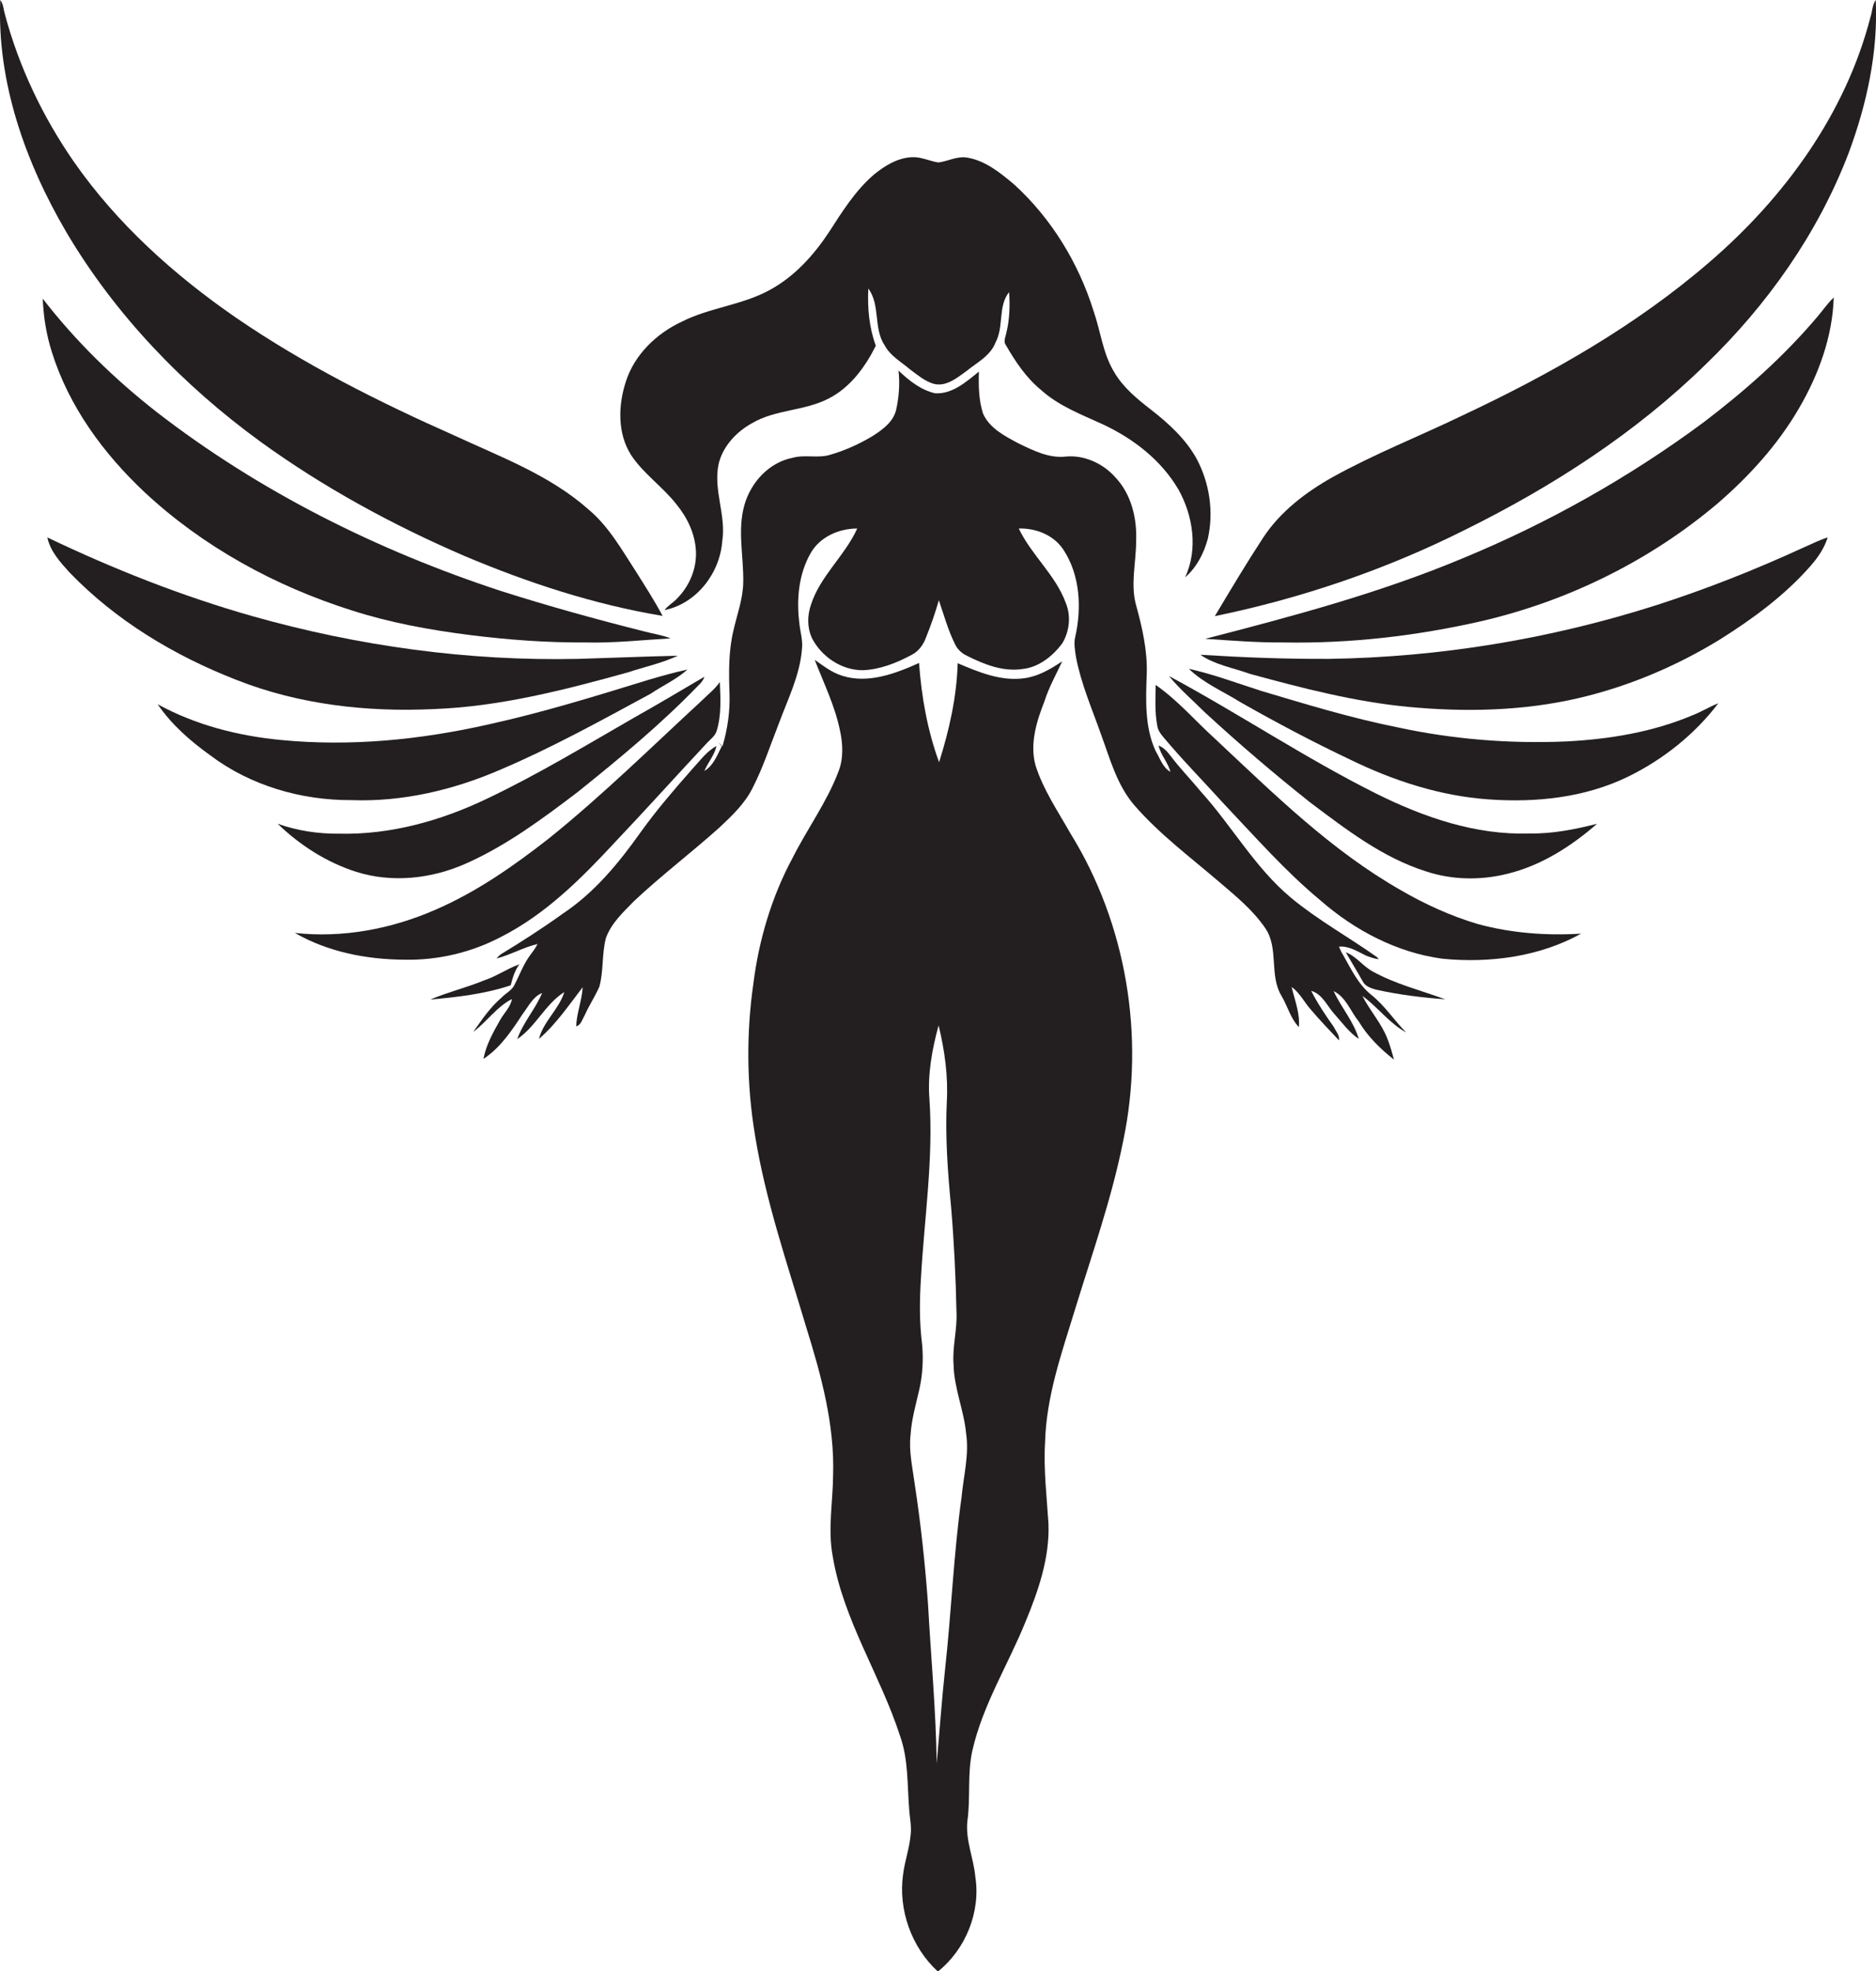
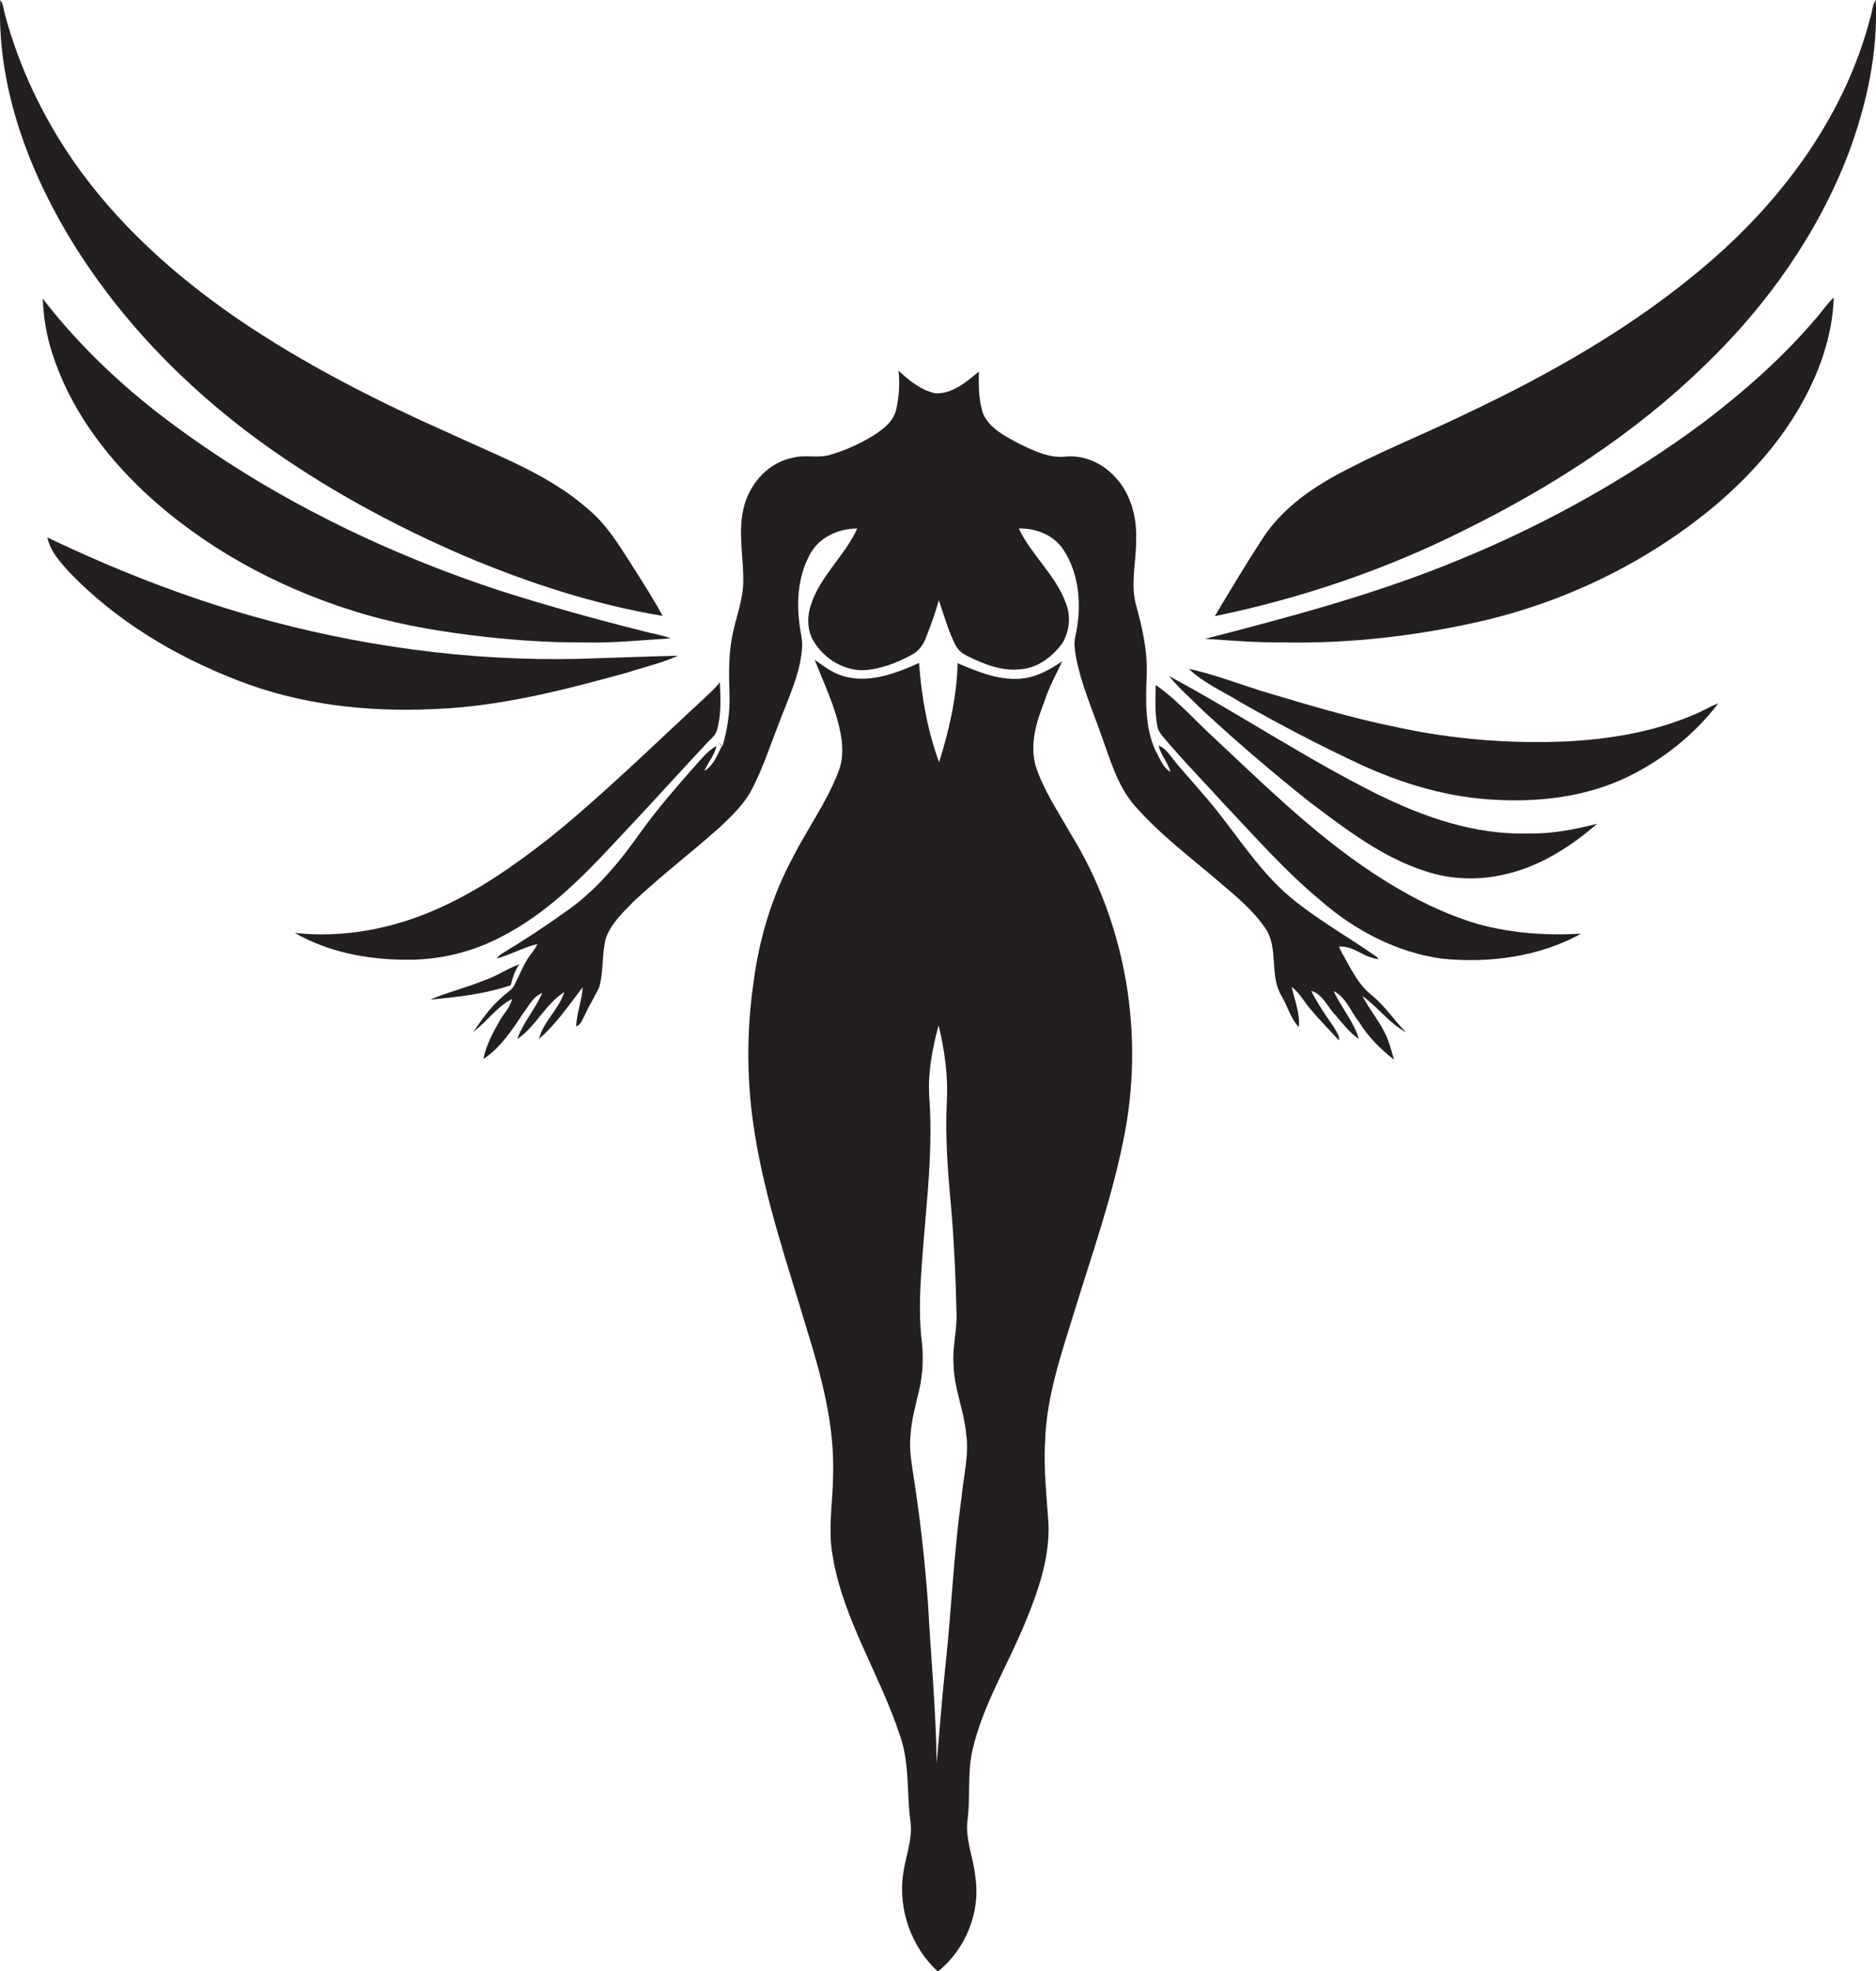
<svg xmlns="http://www.w3.org/2000/svg" version="1.1" id="Layer_1" x="0px" y="0px" viewBox="0 0 776.9 816.5" enable-background="new 0 0 776.9 816.5" xml:space="preserve">
  <g>
    <path fill="#231F20" d="M107.8,182.9c26.2,19,54.9,34.6,84.6,47.4c26.3,11.1,53.7,20.1,82,24.8c-3.3-6.2-7.1-12.1-10.8-18   c-6-9.2-11.4-19-19.9-26.1c-16-14.2-36.3-21.7-55.5-30.6c-31.3-13.9-62-29.3-90.3-48.7c-25.7-17.7-49.4-39-67.3-64.7   C17.7,48.4,7.8,27.6,2,5.8C1.4,3.8,1.4,1.6,0.1,0c-1.4,34,10.4,67.2,27.4,96.2C47.7,130.4,75.8,159.6,107.8,182.9z" />
    <path fill="#231F20" d="M776.8,0c-1.5,2.1-1.4,4.8-2.2,7.1c-10.3,40-35.6,74.7-66.6,101.4c-30.5,26.4-66,46.5-102.4,63.6   c-17.8,8.6-36.4,15.9-53.7,25.5c-11.2,6.3-21.7,14.3-28.8,25.1c-7,10.7-13.5,21.6-20,32.5c35.9-7.4,70.9-19.3,103.7-35.8   c36.2-17.9,70.6-40.1,99.5-68.4c25.6-24.7,46.6-54.4,59.3-87.7C773.1,43.1,777.8,21.6,776.8,0z" />
-     <path fill="#231F20" d="M280.3,209.1c4.4,5.4,7.5,12,7.9,19c0.4,7.4-2.7,14.7-7.9,19.9c-1.6,1.7-3.7,2.8-5.1,4.7   c13.2-2.7,22.9-15.2,23.9-28.5c1.7-10.8-3.8-21.3-1.5-32c1.7-7.3,7.3-13.3,13.8-16.9c9.8-5.8,21.8-5,31.9-10.3   c8.9-4.6,15-13,19.4-21.8c-2.8-7.6-3.5-15.7-3.1-23.7c5.1,7,2,16.5,6.8,23.6c2.3,4.3,6.7,6.7,10.2,9.7c3.1,2.3,6.1,4.9,9.8,6.1   c5.2,1.5,9.7-2.2,13.7-5.1c4.4-3.6,10.1-6.4,12.2-12c3.5-6.5,0.9-15,5.6-20.8c0.4,5.7,0.2,11.5-1.2,17.1c-0.3,1.6-1.3,3.4-0.1,4.9   c3.9,6.8,8.4,13.5,14.5,18.5c7.4,6.7,16.8,10.2,25.7,14.3c12.6,5.9,24.1,14.8,31.2,26.9c6.1,10.9,8.2,24.8,2.8,36.4   c4.8-4.1,7.8-10,9.4-16c2.5-11.1,0.7-23-4.6-33c-4.5-8.2-11.5-14.6-18.8-20.3c-5.8-4.5-11.7-9.3-15.4-15.7   c-4.7-7.7-5.6-16.9-8.5-25.2c-6.2-19.9-17.4-38.3-32.8-52.4c-5.7-4.8-11.9-9.9-19.4-11.2c-4.2-0.8-8.1,1.5-12.1,2   c-3.7-0.6-7.2-2.4-11-2.2c-6,0.3-11.3,3.6-15.8,7.3c-7.6,6.6-13,15.2-18.4,23.6c-6.4,9.7-14.4,18.6-24.8,24.2   c-11.4,6.2-24.7,7.2-36.2,13c-10.5,4.9-19.6,13.6-23.2,24.8c-3.2,9.8-3.6,21.3,2.1,30.4C266.4,196.2,274.5,201.6,280.3,209.1z" />
    <path fill="#231F20" d="M705.4,175c-30.8,22.8-64.4,41.7-99.8,56.3c-34.4,14.4-70.5,24-106.5,33.3c10.8,0.7,21.6,1.6,32.5,1.5   c27.5,0.5,55-2.7,81.8-8.8c35.8-8.3,69.6-24.9,97.7-48.6c13.1-11.3,25-24.3,33.8-39.4c8.2-14,14-29.8,14.5-46.1   c-2.5,2.4-4.5,5.3-6.7,7.9C738.7,147.7,722.5,162,705.4,175z" />
    <path fill="#231F20" d="M59.8,203.8c24.3,22.7,54.2,39,85.8,49c15.8,5.1,32.3,8.1,48.8,10.2c15.9,2,32,3.2,48.1,3.1   c11.7,0.3,23.4-1,35.2-1.7c-3.5-1.4-7.3-1.9-11-2.9c-19.9-5-39.7-10.5-59.2-16.7c-51.2-16.8-100.1-41.2-142.7-74.2   c-17.5-13.7-33.5-29.3-47.1-46.9c0.3,7.5,1.5,15,3.8,22.2C28.6,168.5,42.9,187.9,59.8,203.8z" />
    <path fill="#231F20" d="M567.7,411.9c-5.3-4.3-8.2-10.6-11.5-16.4c-0.7-1.1-1.2-2.2-1.7-3.4c4.2-0.4,7.8,2.1,11.4,3.8   c1.7,0.6,3.3,1.2,5.1,1.4l-0.8-0.9c-11.7-8.3-24.4-15.3-35.5-24.5c-14.9-12.4-24.4-29.6-37.2-43.8c-4.2-5.1-8.8-9.8-12.8-15.1   c-1.3-1.7-2.8-3.4-4.9-4.2c0.9,4,3.9,7,4.9,10.9c-3.2-1.8-4.3-5.6-6.1-8.6c-4.6-9.9-4.1-21.3-3.7-32c0.3-9.5-1.8-18.9-4.3-28   c-2.6-8.8-0.1-18-0.1-27c0.4-9.4-2-19.5-8.7-26.5c-5.1-5.7-12.8-9.2-20.4-8.5c-7,0.8-13.5-2.5-19.7-5.5c-5.6-3-11.9-6.2-14.6-12.3   c-1.8-5.6-1.9-11.6-1.7-17.4c-5.2,4.2-11,9.4-18.1,9c-5.9-1.3-10.9-5.3-15.2-9.4c0.6,5.4,0.2,11-1,16.3c-1.2,4.9-5.4,8-9.4,10.6   c-5.6,3.4-11.7,6.2-18,8c-5,1.5-10.3-0.2-15.4,1.2c-9.8,1.9-17.3,10.1-20,19.5c-3,10.5-0.3,21.4-0.5,32c-0.1,7-2.6,13.5-4.1,20.2   c-2,8.4-1.9,17.2-1.6,25.8c0.3,7.4-0.8,14.9-2.9,22c-0.4-0.4-1.3-1.2-1.7-1.7c0.4,0.6,0.9,1.1,1.4,1.7c-1.9,3.7-3.5,8.1-7.2,10.2   c1.5-3.5,4.2-6.5,5-10.3c-4.1,2.2-6.8,6.1-9.9,9.4c-7.5,8.5-14.9,17.1-21.5,26.3c-9,12.7-19.1,25-32.2,33.7   c-8.3,6-16.9,11.5-25.6,16.8c-0.7,0.5-1.3,1.1-1.9,1.8c5.8-1.5,11.1-4.6,17-6c-0.8,1.6-1.8,3-2.9,4.4c-3,4-4.6,8.7-6.9,13   c-1.2,2-3.5,3.1-5.1,4.8c-4.7,4-8.2,9.2-11.7,14.2c5.6-4.2,9.7-10.4,16-13.6c-0.6,3.4-3.3,5.8-4.9,8.7c-2.9,5.1-5.8,10.3-6.9,16.1   c7-4.6,11.8-11.8,16.3-18.7c2.4-3.1,4.2-7.1,8-8.6c-2.8,6.7-7.9,12.2-10.3,19.1c7.7-5.2,11.6-14.5,19.5-19.5   c-2.2,7.1-8.7,12.2-10.5,19.4c7.1-6.1,12.4-14,18.1-21.4c-0.3,5.5-2.5,10.7-2.7,16.2c2.1-0.6,2.5-2.9,3.5-4.5   c1.8-4.1,4.3-7.8,6.1-11.9c1.8-6.5,1-13.5,2.7-20.1c2.2-6.2,7.2-10.8,11.7-15.4c11.4-10.7,23.8-20.1,35.4-30.5   c5.2-4.9,10.5-9.9,13.7-16.4c4.4-8.6,7.4-17.9,10.9-26.8c3.7-10,8.6-19.7,9.5-30.5c0.5-3.8-0.8-7.5-1.1-11.2   c-1.2-9.7-0.2-20,4.6-28.5c3.8-6.9,11.8-10.4,19.4-10.4c-5.1,11.3-15.4,19.7-19.2,31.7c-1.5,4.4-1.5,9.2,0.3,13.4   c3.9,7.9,12.3,13.6,21.2,13.6c7.2-0.3,14-3,20.3-6.4c2.9-1.5,4.8-4.2,5.9-7.2c2-5,3.8-10.1,5.3-15.4c2.1,6.1,3.8,12.4,6.7,18.2   c1,2.2,2.9,3.9,5.1,4.9c7,3.5,14.8,6.6,22.8,5.4c6.8-0.7,12.5-5.3,16.5-10.6c3-5,3.7-11.3,1.5-16.7c-4.2-11.6-14.2-19.8-19.5-30.9   c7.1-0.2,14.5,2.7,18.5,8.8c6.9,10.5,7.6,24.1,4.9,36c-0.7,2.8-0.1,5.7,0.3,8.5c2.1,11,6.6,21.3,10.3,31.8   c3.8,10.3,6.7,21.4,14.1,29.8c10.3,11.8,22.9,21.2,34.7,31.3c7,6,14.2,11.8,19.4,19.5c5.5,8.3,1.5,19.2,6.5,27.7   c2.6,4.3,3.8,9.5,7.3,13.1c0.5-5.7-1.7-11.1-3-16.6c3.4,2.4,5.2,6.3,7.9,9.3c3.7,4.4,7.8,8.6,11.7,12.8c0.4-2-1.3-3.8-2.1-5.5   c-3.4-4.8-6.7-9.7-9.4-15c4.8,1.4,6.6,6.4,9.8,9.8c3.1,3.5,6,7.5,9.9,10.1c-2.1-7.3-7.3-13-10.4-19.8c5.1,2.5,7,8.4,10.4,12.6   c3.7,6.2,8.9,11.3,14.6,15.8c-0.8-2.9-1.6-5.8-2.7-8.6c-2.5-6.5-7.3-11.7-10.4-17.8c6.4,4.6,11.1,11.3,18.1,15.1   C577.5,422.8,573.5,416.5,567.7,411.9z" />
    <path fill="#231F20" d="M179.5,293.7c27.4-1,54.2-7.9,80.5-15.2c6.9-2.3,14.1-3.8,20.7-6.9c-13.7,0.3-27.5,0.9-41.2,1.3   c-45.5,1-91.2-5.3-135-17.7c-29.2-8.3-57.5-19.5-84.9-32.6c1.2,5.7,5.3,10.2,9.1,14.4c19.2,20,43.5,34.6,69.2,44.6   C123.7,291.8,151.8,295,179.5,293.7z" />
-     <path fill="#231F20" d="M686.1,250.6c-43.8,14-89.6,21.6-135.6,22.3c-17.8,0.1-35.6-0.6-53.4-1.7c6.1,4.2,13.6,5.4,20.5,7.9   c21.6,5.9,43.5,11.6,65.8,13.7c23.4,2.2,47.2,1.7,70.1-3.6c20.7-4.8,40.6-13.2,58.7-24.3c13.7-8.6,26.9-18.3,37.6-30.5   c3.1-3.5,5.7-7.4,7.1-11.8c-3.6,1.1-7,2.9-10.5,4.4C726.8,236,706.6,244,686.1,250.6z" />
    <path fill="#231F20" d="M428.8,316.9c-2.4-9,0.5-18.2,3.8-26.6c1.8-5.7,4.8-11,7.3-16.4c-4.8,3.2-9.8,6.2-15.6,7   c-9.7,1.4-19-2.5-27.7-6.2c-0.4,14-3.5,27.7-7.7,41c-4.8-13.1-7.3-27.1-8.3-41.1c-9.8,4.4-21.1,8.7-31.8,5.3   c-4.3-1.3-7.8-4.1-11.4-6.6c3.7,9.6,8.3,18.9,10.4,29c1.3,5.8,1.6,12-0.7,17.6c-4.8,12.5-12.8,23.4-18.8,35.3   c-8.7,16.1-14,34-16.3,52.1c-3,20.9-2.8,42.2,0.7,63.1c4.4,27.1,13.4,53.2,21.2,79.4c6.2,19.9,11.8,40.4,11.1,61.4   c-0.1,11-2.2,22.1-0.2,33.1c4.3,26.5,19.7,49.3,27.9,74.6c3.5,9.7,3,20.2,3.8,30.3c0.2,3.6,1.1,7.3,0.6,10.9   c-0.5,5.5-2.4,10.7-3.1,16.2c-2.1,14.7,3.5,30.3,14.4,40.3c11.5-9.2,17.8-24.7,15.5-39.3c-0.7-7.7-4.1-15.1-3.3-22.9   c1.4-9.8-0.1-19.7,2.1-29.4c4.3-18.9,14.8-35.5,22-53.3c5.3-12.8,10-26.4,9.5-40.5c-0.7-11.3-2.1-22.7-1.4-34   c0.5-18.6,6.7-36.3,12.1-53.9c7.2-23.5,15.5-46.8,20.3-71c9-43.1,1.3-89.6-21.9-127.1C438.1,336,432,327.1,428.8,316.9z    M398.2,620.2c-3.3,23.6-4.2,47.4-6.8,71c-1.4,13-2.3,26-3.5,39.1c-0.3-22.1-2.4-44.1-3.6-66.2c-1.2-16.5-3-33.1-5.5-49.5   c-0.9-6.8-2.5-13.6-1.7-20.4c0.4-6.5,2.3-12.8,3.7-19.1c1.3-5.9,1.6-12,1.1-18c-1.2-9.3-1.1-18.6-0.5-27.9   c1.4-24.7,5.2-49.3,3.5-74c-0.8-10.3,1.1-20.6,3.8-30.5c2.5,10.3,4,21,3.4,31.6c-0.7,14.7,0.4,29.3,1.8,43.9   c1.2,14.3,1.9,28.7,2.2,43c0.4,7.4-1.8,14.7-1.2,22.1c0.2,9.7,4.3,18.8,5.2,28.5C401.4,602.6,399,611.4,398.2,620.2z" />
-     <path fill="#231F20" d="M207.2,318.8c21.4-9.1,41.8-20.4,62.3-31.5c5-3.4,10.7-5.9,15.2-10c-5.4,1.2-10.8,2.7-16.2,4.3   c-21.8,6.7-43.7,13.5-66,18.4c-28.2,6.4-57.3,9.3-86.1,6.5c-17.8-1.7-35.4-6.2-51.1-14.8c5.7,8.4,13.5,15.2,21.7,21.1   c16.7,12.6,37.7,18.7,58.5,18.6C166.7,332.2,187.8,327.2,207.2,318.8z" />
    <path fill="#231F20" d="M648.5,307.1c-23.5,1-47-0.9-70-5.9c-19-3.8-37.6-9.5-56.1-15c-10-3.2-19.8-6.9-30.1-9.2   c6.2,6,14.3,9.4,21.5,13.9c14.8,8.4,29.9,16.4,45.3,23.7c18,8.8,37.4,15.1,57.4,16.5c19.6,1.4,39.8-0.7,57.7-9.4   c14.5-7.1,27.6-17.5,37.4-30.4c-3.7,1.4-7.1,3.6-10.8,5C684.2,303.3,666.3,306.2,648.5,307.1z" />
-     <path fill="#231F20" d="M192.9,357.7c16.9-7.5,31.8-18.6,46.4-29.7c17.3-13.9,34.5-28.1,49.9-44.1c1.1-1,2.1-2.2,2.5-3.6   c-9.7,5.7-19.4,11.5-29.2,17c-20,11.5-39.8,23.5-60.6,33.4c-19.1,9.2-40.1,15.1-61.4,14.6c-8.7,0.1-17.3-1.2-25.5-4.1   c9.2,8.9,20.3,16,32.5,19.9C162.4,365.8,178.7,364,192.9,357.7z" />
    <path fill="#231F20" d="M569.9,328.7c-29.4-14.7-56.8-33.1-85.8-48.7c4.4,5.4,9.8,10,14.7,14.9c14.1,13,28.7,25.5,43.7,37.4   c14.9,11.2,30,22.9,48,28.6c10.8,3.6,22.7,3.8,33.8,1c14-3.4,26.4-11.4,37.1-20.7c-9.1,2.3-18.5,4.2-27.9,4   C611.2,346,589.6,338.5,569.9,328.7z" />
    <path fill="#231F20" d="M254.9,348.6c12.8-13.5,25.3-27.4,38-41c1.4-1.5,3.3-2.8,3.9-4.9c2-6.5,1.6-13.5,1.3-20.2   c-2.1,3-5,5.2-7.6,7.8c-20.8,19.2-41,39.1-63.1,56.9c-14.7,11.5-30.1,22.3-47.3,29.7c-18.1,7.9-38.3,11.7-58,9.5   c13.7,7.9,29.7,11,45.4,11.1c13.8,0.3,27.7-3,39.9-9.4C226,378.7,240.9,363.7,254.9,348.6z" />
    <path fill="#231F20" d="M611.9,382.7c-11.1-3.3-21.8-8.2-31.8-14c-28.8-16.4-52.6-39.9-76.6-62.4c-8.3-7.5-15.7-16.2-24.9-22.6   c-0.1,5.5-0.4,11.1,0.6,16.6c0.2,1.8,1.2,3.4,2.4,4.8c8,9.6,16.8,18.5,25.2,27.8c13,13.7,25.5,28,40.1,40.1   c14.2,12.4,31.7,21.6,50.5,24.1c19.5,1.9,40.1-0.8,57.4-10.4C640.4,387.6,625.8,386.5,611.9,382.7z" />
-     <path fill="#231F20" d="M557.3,394.4c2.3,4,4.7,7.9,7,12c1,2.1,3.4,2.9,5.5,3.5c9.5,2.1,19.1,3.3,28.7,4   c-10.1-3.7-20.6-6.3-30-11.5C564.4,400.2,561.7,396.1,557.3,394.4z" />
    <path fill="#231F20" d="M215.1,399.4c-5.1,1.8-9.5,5-14.7,6.7c-7.3,3-14.9,4.8-22.2,7.9c11.2-1,22.6-2.3,33.3-5.9   C212.3,405,213.2,401.9,215.1,399.4z" />
  </g>
</svg>